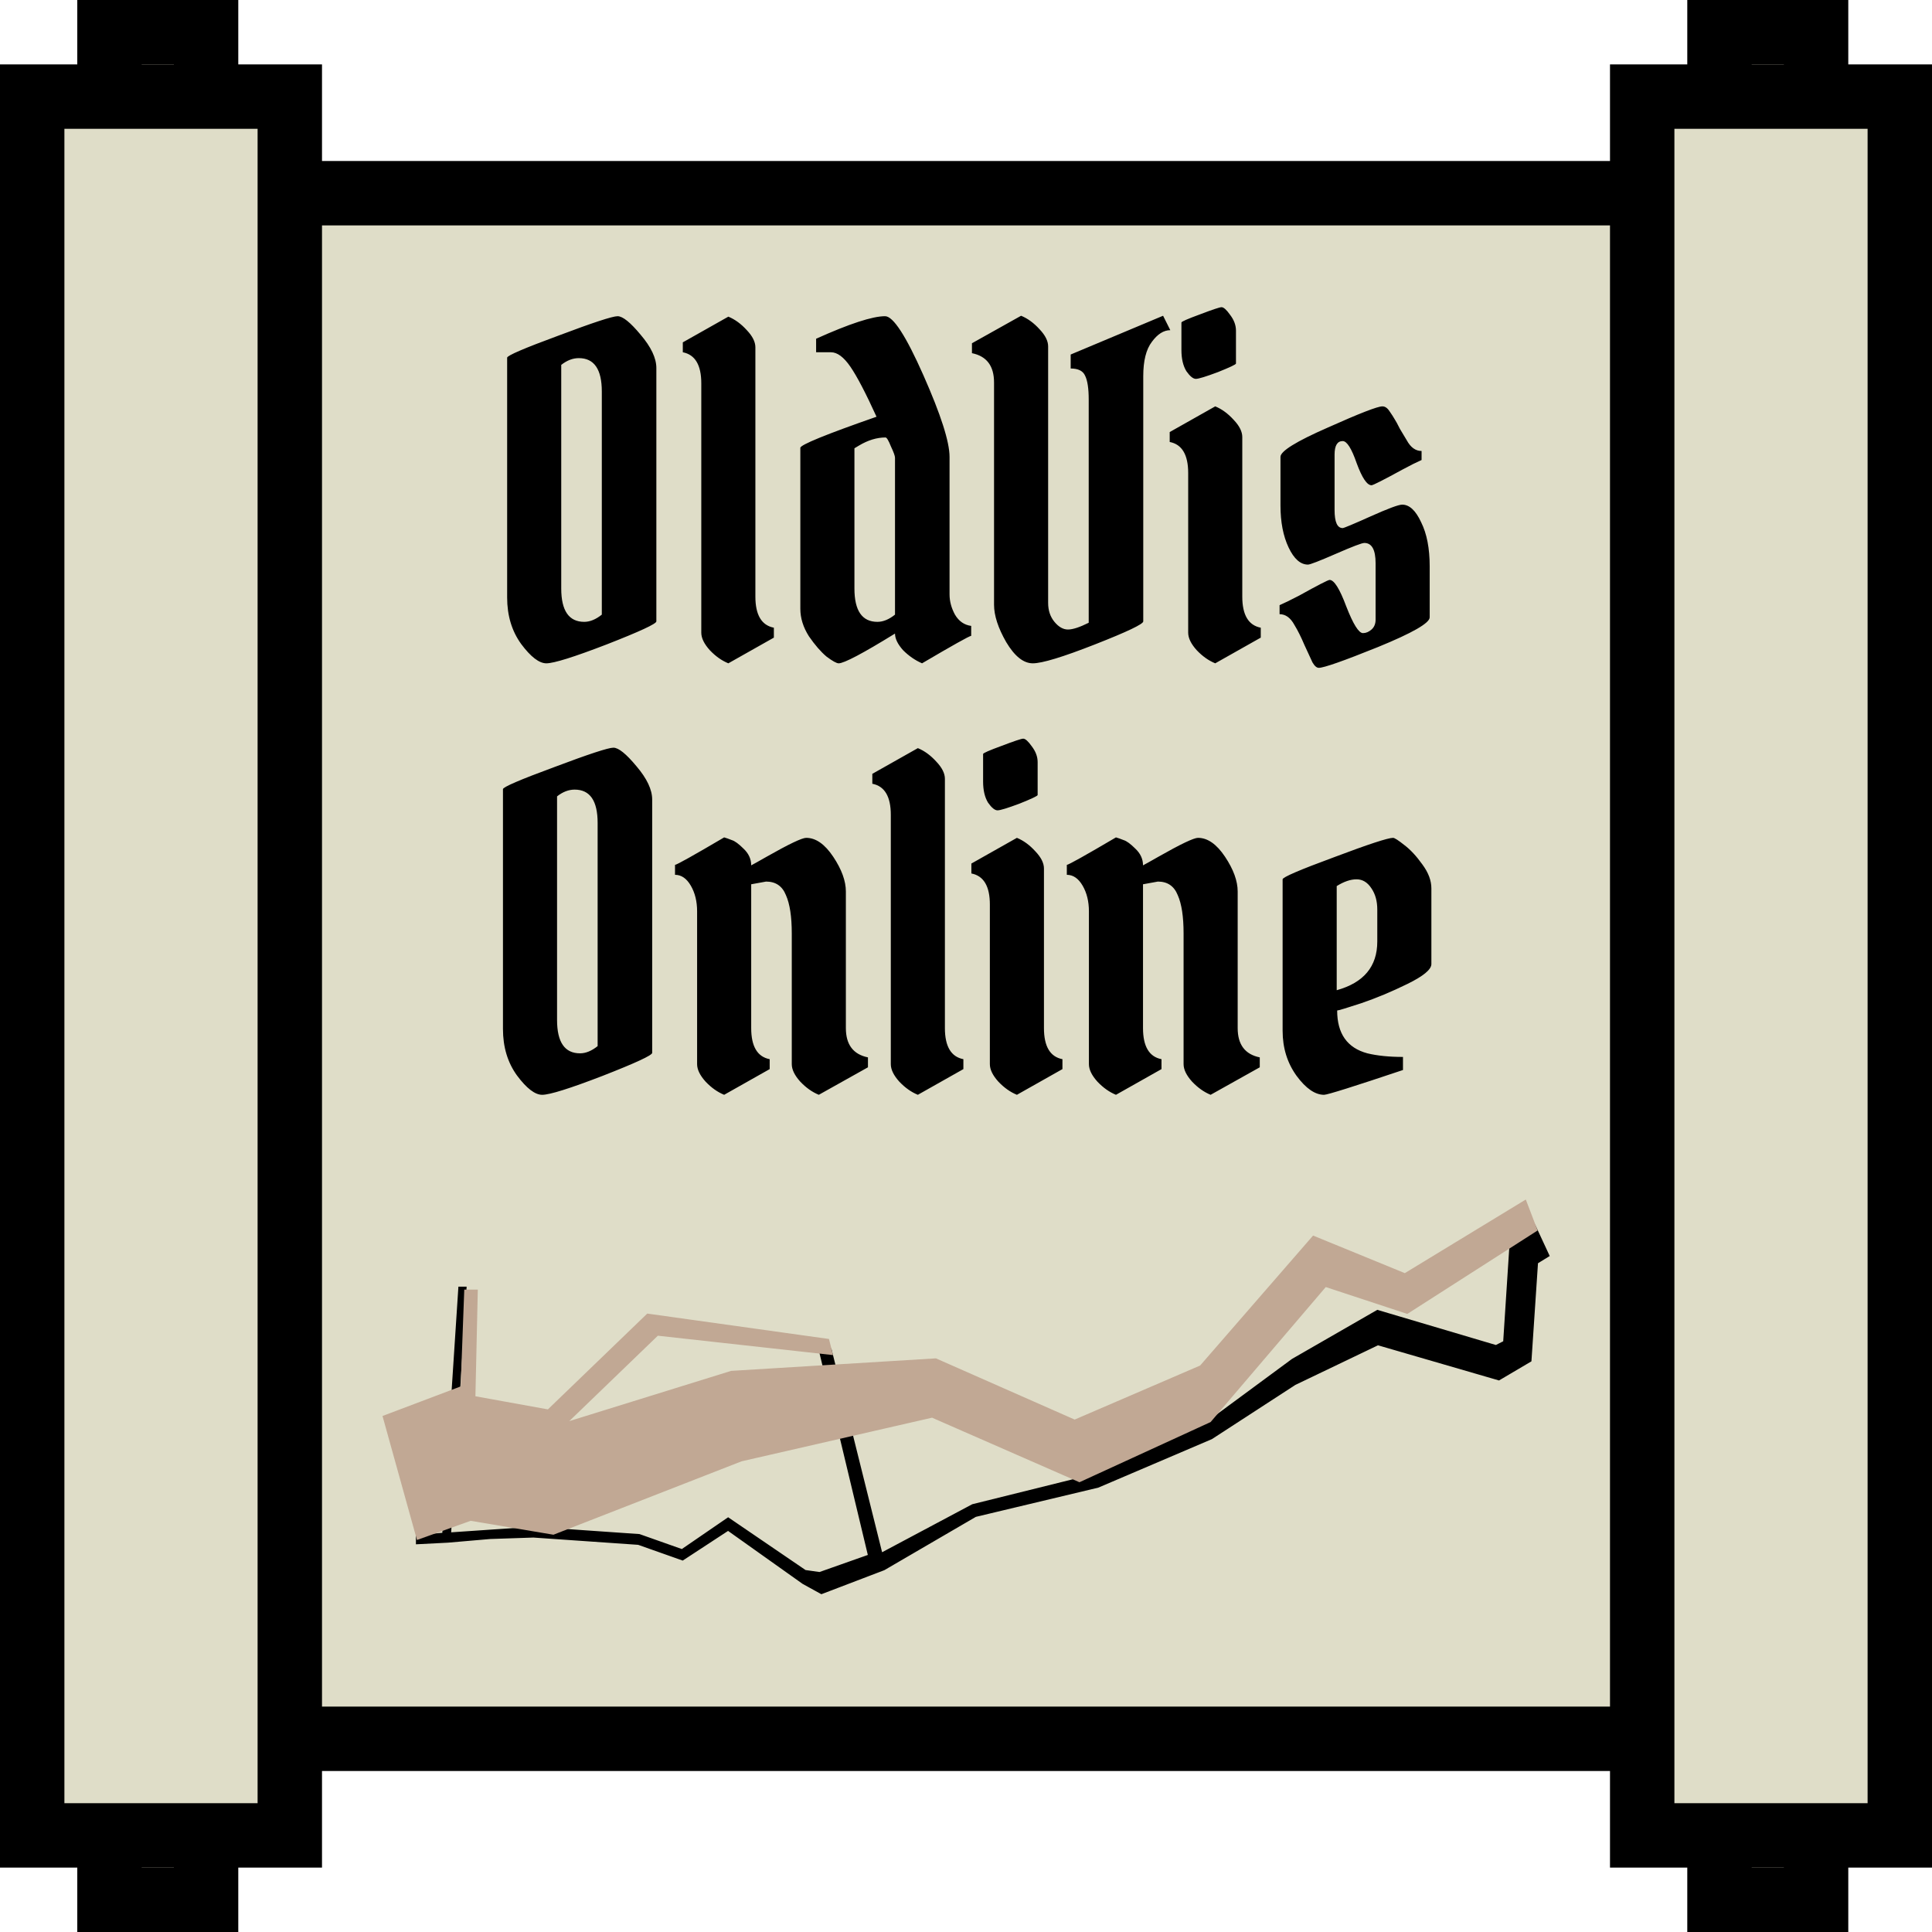
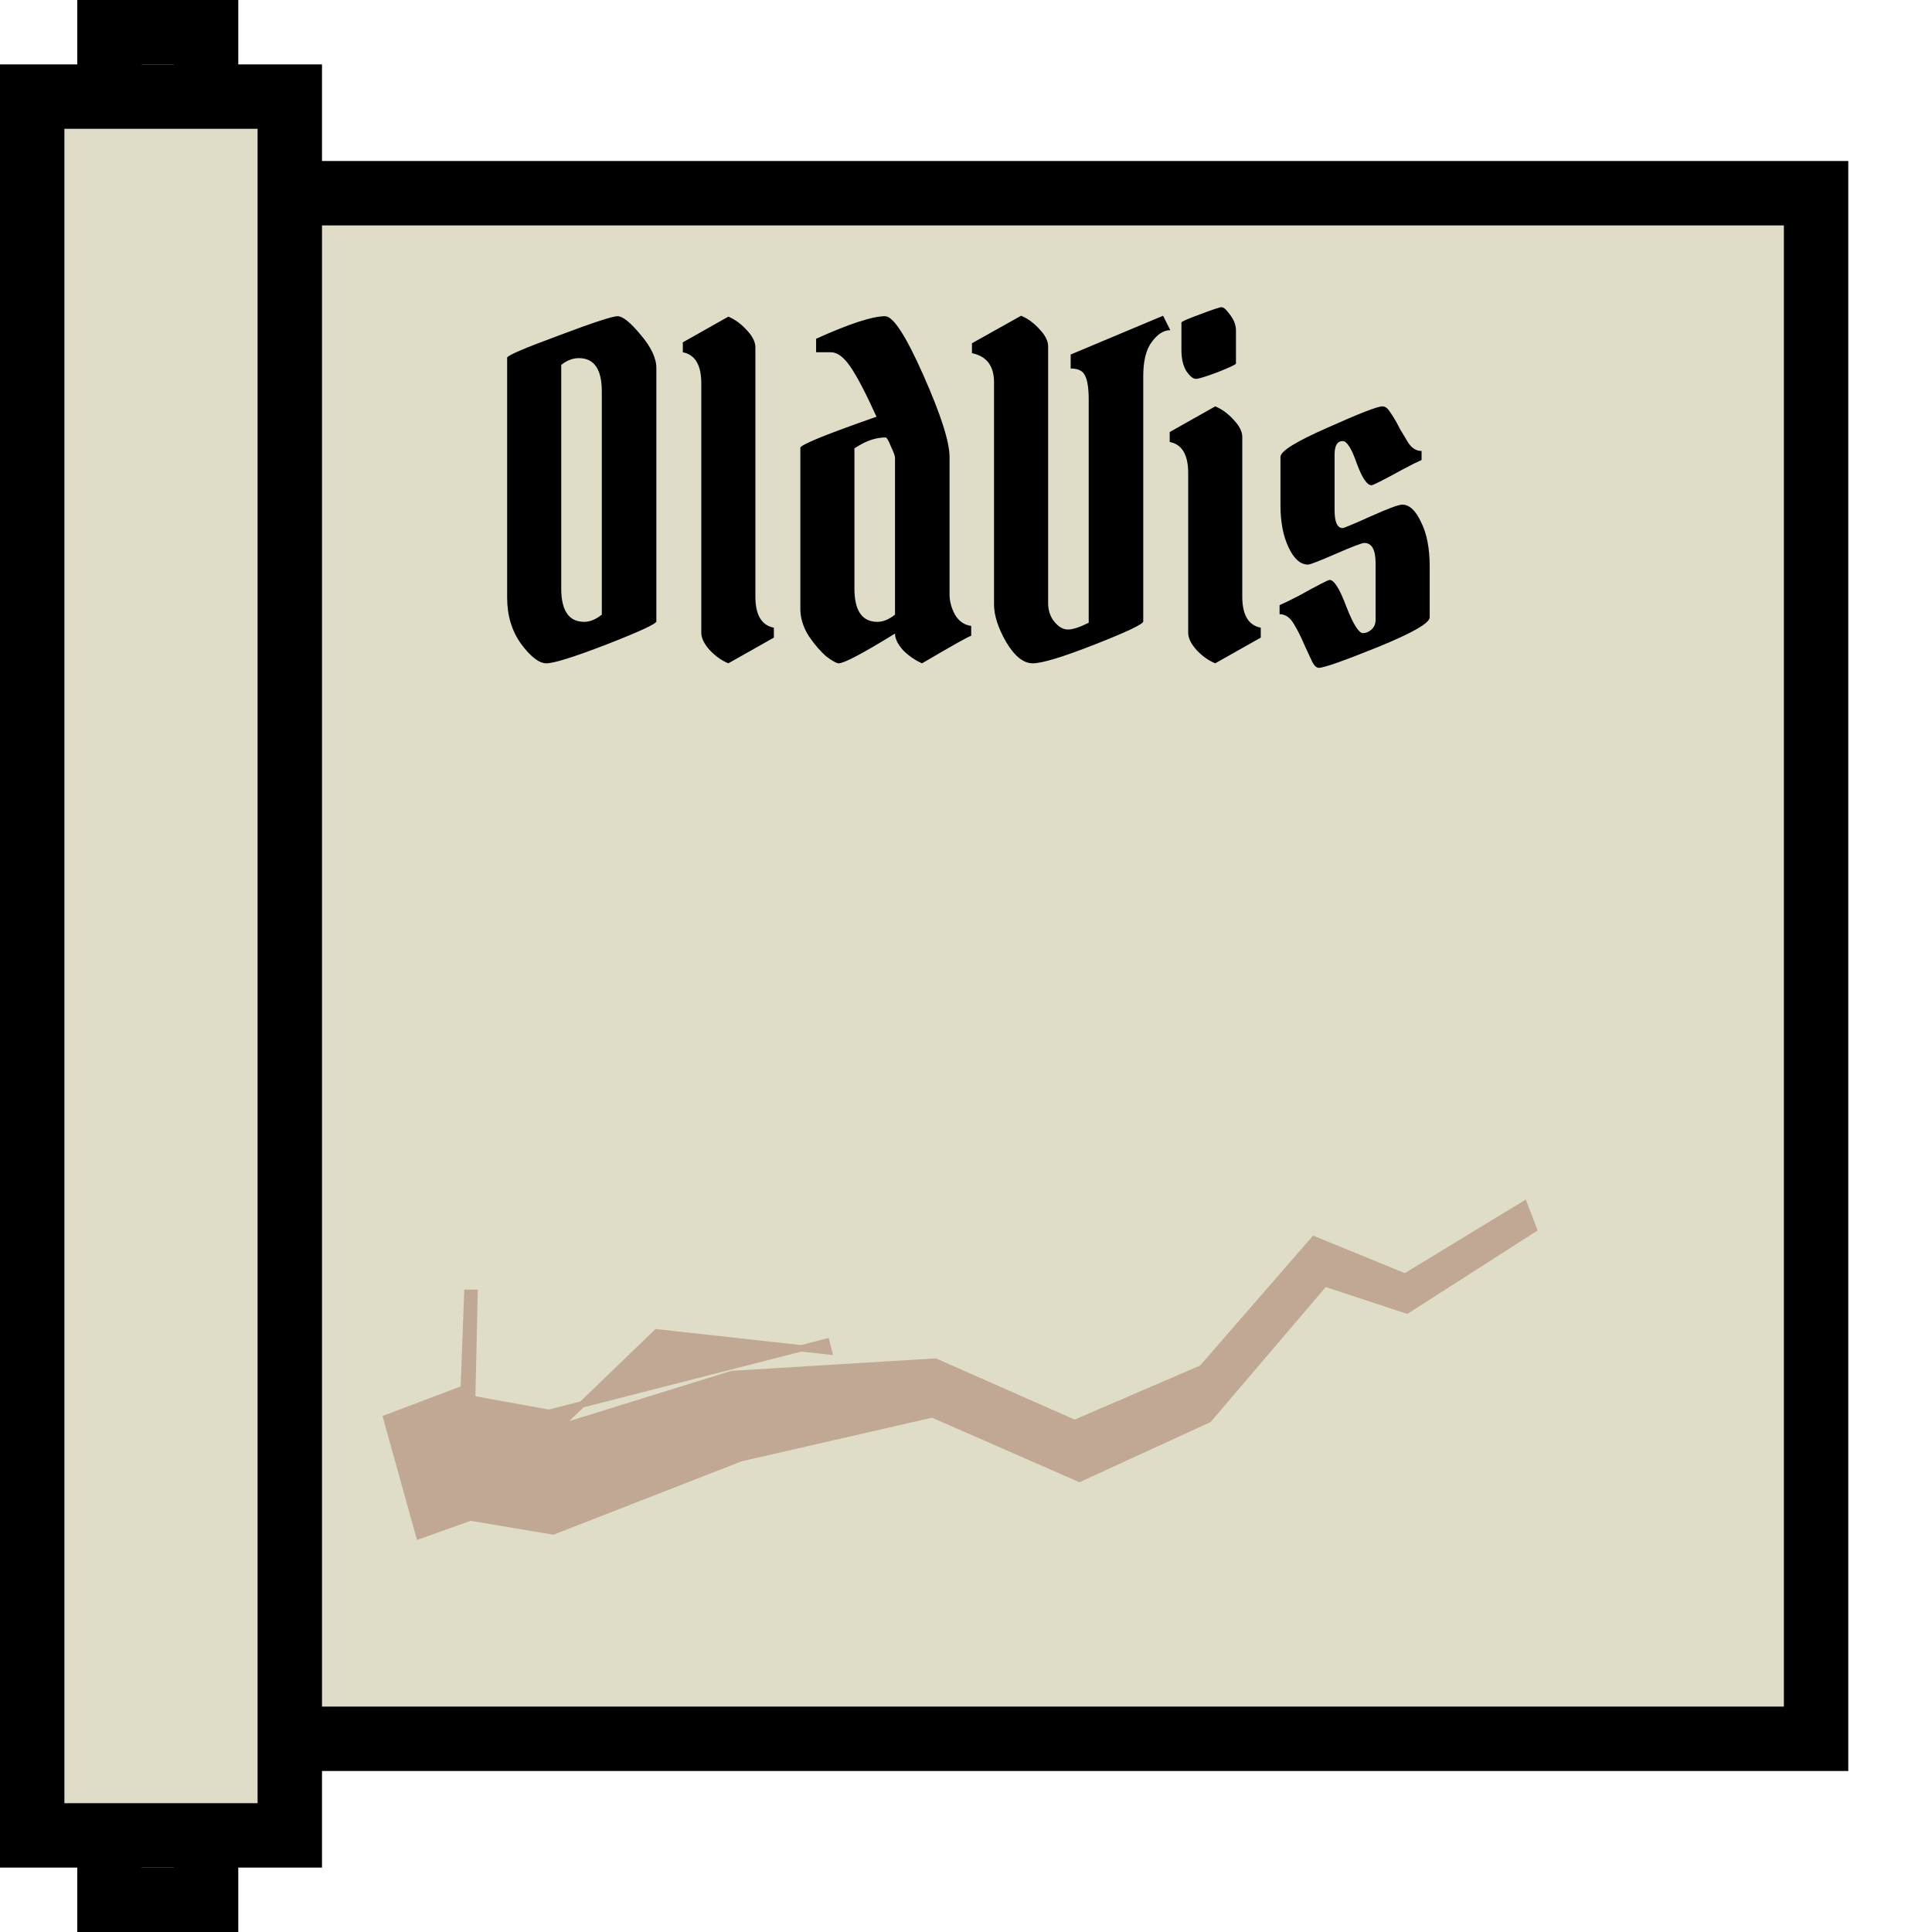
<svg xmlns="http://www.w3.org/2000/svg" width="300" height="300" viewBox="0 0 300 300" fill="none">
  <path d="M17 30H282V270H17V30Z" fill="#DFDDC8" stroke="black" stroke-width="10" />
  <rect x="17" y="5" width="15" height="290" fill="#DFDDC8" stroke="black" stroke-width="10" />
  <rect x="5" y="15" width="40" height="270" fill="#DFDDC8" stroke="black" stroke-width="10" />
-   <rect x="267" y="5" width="15" height="290" fill="#DFDDC8" stroke="black" stroke-width="10" />
-   <rect x="255" y="15" width="40" height="270" fill="#DFDDC8" stroke="black" stroke-width="10" />
-   <path d="M240 194.841L238.151 190.864L234.915 192.909L233.898 208.591L232.327 209.386L213.929 203.932L200.894 211.432L187.951 220.977L170.385 229.273L151.156 234.046L136.641 241.773L128.69 209.841L127.673 209.727L135.347 241.773L127.304 244.614L124.9 244.273L113.066 236.205L105.948 241.091L99.199 238.705L82.835 237.568L69.522 238.477L71.926 200.295H71.649L69.153 238.477L65.085 238.818V239.273L69.522 239.046L76.086 238.477L82.835 238.25L99.199 239.386L105.948 241.773L113.066 237.114L124.9 245.523L127.581 247L137.103 243.364L151.341 235.068L170.385 230.523L187.951 223.023L200.894 214.614L213.929 208.364L232.697 213.818L237.319 211.091L238.336 195.864L240 194.841Z" fill="black" stroke="black" />
-   <path d="M72.019 215.636L60 220.182L65.085 238.477L73.035 235.636L85.886 237.795L115.008 226.432L144.777 219.614L167.612 229.614L187.673 220.409L205.701 199.273L218.459 203.477L238.151 190.864L236.672 187L218.182 198.25L204.037 192.455L186.656 212.455L166.872 220.977L145.239 211.432L113.621 213.364L86.533 221.773L101.972 206.886L128.69 209.841L128.32 208.364L100.678 204.5L85.239 219.386L73.313 217.227L73.683 200.75H72.573L72.019 215.636Z" fill="#C1A894" stroke="#C1A894" />
+   <path d="M72.019 215.636L60 220.182L65.085 238.477L73.035 235.636L85.886 237.795L115.008 226.432L144.777 219.614L167.612 229.614L187.673 220.409L205.701 199.273L218.459 203.477L238.151 190.864L236.672 187L218.182 198.25L204.037 192.455L186.656 212.455L166.872 220.977L145.239 211.432L113.621 213.364L86.533 221.773L101.972 206.886L128.69 209.841L128.32 208.364L85.239 219.386L73.313 217.227L73.683 200.75H72.573L72.019 215.636Z" fill="#C1A894" stroke="#C1A894" />
  <path d="M78.749 92.78V55.54C78.749 55.213 81.409 54.07 86.729 52.11C92.049 50.103 95.106 49.1 95.899 49.1C96.692 49.1 97.882 50.057 99.469 51.97C101.102 53.883 101.919 55.61 101.919 57.15V96.49C101.919 96.863 99.352 98.053 94.219 100.06C89.132 102.02 86.006 103 84.839 103C83.719 103 82.412 101.997 80.919 99.99C79.472 97.983 78.749 95.58 78.749 92.78ZM90.719 96.56C91.606 96.56 92.516 96.187 93.449 95.44V60.79C93.449 57.337 92.259 55.61 89.879 55.61C88.946 55.61 88.036 55.96 87.149 56.66V91.38C87.149 94.833 88.339 96.56 90.719 96.56ZM117.296 53.93V92.64C117.296 95.487 118.252 97.097 120.166 97.47V99.01L113.096 103C112.069 102.58 111.112 101.903 110.226 100.97C109.339 99.99 108.896 99.08 108.896 98.24V59.53C108.896 56.683 107.939 55.073 106.026 54.7V53.16L113.096 49.17C114.122 49.59 115.079 50.29 115.966 51.27C116.852 52.203 117.296 53.09 117.296 53.93ZM137.436 49.1C138.696 49.1 140.68 52.157 143.386 58.27C146.093 64.383 147.446 68.607 147.446 70.94V92.29C147.446 93.363 147.726 94.413 148.286 95.44C148.893 96.467 149.733 97.05 150.806 97.19V98.73C150.48 98.777 147.936 100.2 143.176 103C142.103 102.533 141.123 101.857 140.236 100.97C139.396 100.037 138.976 99.173 138.976 98.38C133.983 101.46 131.066 103 130.226 103C129.9 103 129.27 102.65 128.336 101.95C127.45 101.203 126.54 100.153 125.606 98.8C124.72 97.4 124.276 95.977 124.276 94.53V69.54C124.276 69.073 128.22 67.463 136.106 64.71C134.426 61.023 133.073 58.433 132.046 56.94C131.02 55.447 130.016 54.7 129.036 54.7H126.726V52.6C131.906 50.267 135.476 49.1 137.436 49.1ZM136.246 96.56C137.133 96.56 138.043 96.187 138.976 95.44V71.08C138.976 70.8 138.766 70.217 138.346 69.33C137.973 68.397 137.693 67.93 137.506 67.93C136.153 67.93 134.776 68.35 133.376 69.19L132.676 69.61V91.38C132.676 94.833 133.866 96.56 136.246 96.56ZM162.754 93.62C162.754 94.787 163.081 95.767 163.734 96.56C164.388 97.353 165.088 97.75 165.834 97.75C166.581 97.75 167.654 97.4 169.054 96.7V62.05C169.054 60.323 168.868 59.087 168.494 58.34C168.168 57.593 167.421 57.22 166.254 57.22V55.05L180.604 49.03L181.724 51.27C180.698 51.27 179.741 51.877 178.854 53.09C177.968 54.257 177.524 56.03 177.524 58.41V96.49C177.524 96.91 175.028 98.1 170.034 100.06C165.041 102.02 161.821 103 160.374 103C158.928 103 157.551 101.903 156.244 99.71C154.984 97.517 154.354 95.58 154.354 93.9V59.39C154.354 56.823 153.211 55.307 150.924 54.84V53.3L158.554 49.03C159.581 49.45 160.538 50.15 161.424 51.13C162.311 52.063 162.754 52.95 162.754 53.79V93.62ZM192.901 67.86V92.64C192.901 95.487 193.858 97.097 195.771 97.47V99.01L188.701 103C187.674 102.58 186.718 101.903 185.831 100.97C184.944 99.99 184.501 99.08 184.501 98.24V73.46C184.501 70.613 183.544 69.003 181.631 68.63V67.09L188.701 63.1C189.728 63.52 190.684 64.22 191.571 65.2C192.458 66.133 192.901 67.02 192.901 67.86ZM183.451 54.35V50.08C183.451 49.94 184.408 49.52 186.321 48.82C188.281 48.073 189.401 47.7 189.681 47.7C190.008 47.7 190.451 48.097 191.011 48.89C191.618 49.683 191.921 50.5 191.921 51.34V56.45C191.921 56.59 190.988 57.033 189.121 57.78C187.254 58.48 186.111 58.83 185.691 58.83C185.271 58.83 184.781 58.433 184.221 57.64C183.708 56.8 183.451 55.703 183.451 54.35ZM203.102 87.67C201.935 87.67 200.932 86.783 200.092 85.01C199.252 83.237 198.832 81.067 198.832 78.5V70.94C198.832 70.053 201.282 68.537 206.182 66.39C211.082 64.197 213.905 63.1 214.652 63.1C215.072 63.1 215.445 63.357 215.772 63.87C216.099 64.337 216.355 64.733 216.542 65.06C216.729 65.34 217.009 65.853 217.382 66.6C217.802 67.3 218.152 67.883 218.432 68.35C219.039 69.47 219.809 70.03 220.742 70.03V71.43C219.995 71.757 219.015 72.247 217.802 72.9C214.815 74.533 213.205 75.35 212.972 75.35C212.272 75.35 211.502 74.207 210.662 71.92C209.869 69.633 209.145 68.49 208.492 68.49C207.652 68.49 207.232 69.19 207.232 70.59V79.2C207.232 81.067 207.652 82 208.492 82C208.679 82 210.125 81.393 212.832 80.18C215.539 78.967 217.172 78.36 217.732 78.36C218.852 78.36 219.832 79.27 220.672 81.09C221.559 82.863 222.002 85.15 222.002 87.95V95.86C222.002 96.747 219.319 98.287 213.952 100.48C208.632 102.627 205.575 103.7 204.782 103.7C204.455 103.7 204.129 103.42 203.802 102.86C203.522 102.253 203.102 101.343 202.542 100.13C202.029 98.917 201.515 97.89 201.002 97.05C200.395 95.93 199.625 95.37 198.692 95.37V93.97C199.439 93.643 200.442 93.153 201.702 92.5C204.642 90.867 206.229 90.05 206.462 90.05C207.162 90.05 208.025 91.427 209.052 94.18C210.125 96.933 210.989 98.31 211.642 98.31C212.109 98.31 212.552 98.123 212.972 97.75C213.392 97.377 213.602 96.863 213.602 96.21V87.46C213.602 85.36 213.019 84.31 211.852 84.31C211.479 84.31 210.009 84.87 207.442 85.99C204.875 87.11 203.429 87.67 203.102 87.67Z" fill="black" />
-   <path d="M78.1 159.78V122.54C78.1 122.213 80.76 121.07 86.08 119.11C91.4 117.103 94.456 116.1 95.25 116.1C96.043 116.1 97.233 117.057 98.82 118.97C100.453 120.883 101.27 122.61 101.27 124.15V163.49C101.27 163.863 98.703 165.053 93.57 167.06C88.483 169.02 85.356 170 84.19 170C83.07 170 81.763 168.997 80.27 166.99C78.823 164.983 78.1 162.58 78.1 159.78ZM90.07 163.56C90.956 163.56 91.866 163.187 92.8 162.44V127.79C92.8 124.337 91.61 122.61 89.23 122.61C88.296 122.61 87.386 122.96 86.5 123.66V158.38C86.5 161.833 87.69 163.56 90.07 163.56ZM108.246 165.24V141.51C108.246 139.97 107.919 138.64 107.266 137.52C106.613 136.4 105.796 135.84 104.816 135.84V134.3C105.143 134.253 107.686 132.83 112.446 130.03C112.773 130.123 113.169 130.263 113.636 130.45C114.103 130.59 114.709 131.033 115.456 131.78C116.249 132.527 116.646 133.39 116.646 134.37C116.926 134.23 117.719 133.787 119.026 133.04C122.479 131.08 124.533 130.1 125.186 130.1C126.679 130.1 128.079 131.08 129.386 133.04C130.693 135 131.346 136.797 131.346 138.43V159.64C131.346 162.207 132.489 163.723 134.776 164.19V165.73L127.146 170C126.119 169.58 125.163 168.903 124.276 167.97C123.389 166.99 122.946 166.08 122.946 165.24V144.94C122.946 142.327 122.643 140.343 122.036 138.99C121.476 137.59 120.449 136.89 118.956 136.89L116.646 137.31V159.64C116.646 162.487 117.603 164.097 119.516 164.47V166.01L112.446 170C111.419 169.58 110.463 168.903 109.576 167.97C108.689 166.99 108.246 166.08 108.246 165.24ZM146.724 120.93V159.64C146.724 162.487 147.681 164.097 149.594 164.47V166.01L142.524 170C141.498 169.58 140.541 168.903 139.654 167.97C138.768 166.99 138.324 166.08 138.324 165.24V126.53C138.324 123.683 137.368 122.073 135.454 121.7V120.16L142.524 116.17C143.551 116.59 144.508 117.29 145.394 118.27C146.281 119.203 146.724 120.09 146.724 120.93ZM162.105 134.86V159.64C162.105 162.487 163.062 164.097 164.975 164.47V166.01L157.905 170C156.878 169.58 155.922 168.903 155.035 167.97C154.148 166.99 153.705 166.08 153.705 165.24V140.46C153.705 137.613 152.748 136.003 150.835 135.63V134.09L157.905 130.1C158.932 130.52 159.888 131.22 160.775 132.2C161.662 133.133 162.105 134.02 162.105 134.86ZM152.655 121.35V117.08C152.655 116.94 153.612 116.52 155.525 115.82C157.485 115.073 158.605 114.7 158.885 114.7C159.212 114.7 159.655 115.097 160.215 115.89C160.822 116.683 161.125 117.5 161.125 118.34V123.45C161.125 123.59 160.192 124.033 158.325 124.78C156.458 125.48 155.315 125.83 154.895 125.83C154.475 125.83 153.985 125.433 153.425 124.64C152.912 123.8 152.655 122.703 152.655 121.35ZM169.086 165.24V141.51C169.086 139.97 168.759 138.64 168.106 137.52C167.453 136.4 166.636 135.84 165.656 135.84V134.3C165.983 134.253 168.526 132.83 173.286 130.03C173.613 130.123 174.009 130.263 174.476 130.45C174.943 130.59 175.549 131.033 176.296 131.78C177.089 132.527 177.486 133.39 177.486 134.37C177.766 134.23 178.559 133.787 179.866 133.04C183.319 131.08 185.373 130.1 186.026 130.1C187.519 130.1 188.919 131.08 190.226 133.04C191.533 135 192.186 136.797 192.186 138.43V159.64C192.186 162.207 193.329 163.723 195.616 164.19V165.73L187.986 170C186.959 169.58 186.003 168.903 185.116 167.97C184.229 166.99 183.786 166.08 183.786 165.24V144.94C183.786 142.327 183.483 140.343 182.876 138.99C182.316 137.59 181.289 136.89 179.796 136.89L177.486 137.31V159.64C177.486 162.487 178.443 164.097 180.356 164.47V166.01L173.286 170C172.259 169.58 171.303 168.903 170.416 167.97C169.529 166.99 169.086 166.08 169.086 165.24ZM216.314 130.1C216.547 130.1 217.131 130.473 218.064 131.22C218.997 131.92 219.931 132.923 220.864 134.23C221.797 135.49 222.264 136.727 222.264 137.94V149.7C222.264 150.54 221.027 151.567 218.554 152.78C216.081 153.993 213.677 154.997 211.344 155.79C209.057 156.537 207.821 156.91 207.634 156.91C207.634 160.503 209.197 162.72 212.324 163.56C213.864 163.933 215.707 164.12 217.854 164.12V166.15C210.201 168.717 206.117 170 205.604 170C204.204 170 202.781 169.02 201.334 167.06C199.887 165.053 199.164 162.72 199.164 160.06V136.54C199.164 136.213 201.824 135.07 207.144 133.11C212.464 131.103 215.521 130.1 216.314 130.1ZM213.864 141.23C213.864 139.923 213.561 138.827 212.954 137.94C212.347 137.007 211.577 136.54 210.644 136.54C209.711 136.54 208.684 136.89 207.564 137.59V153.76C211.764 152.593 213.864 150.073 213.864 146.2V141.23Z" fill="black" />
</svg>